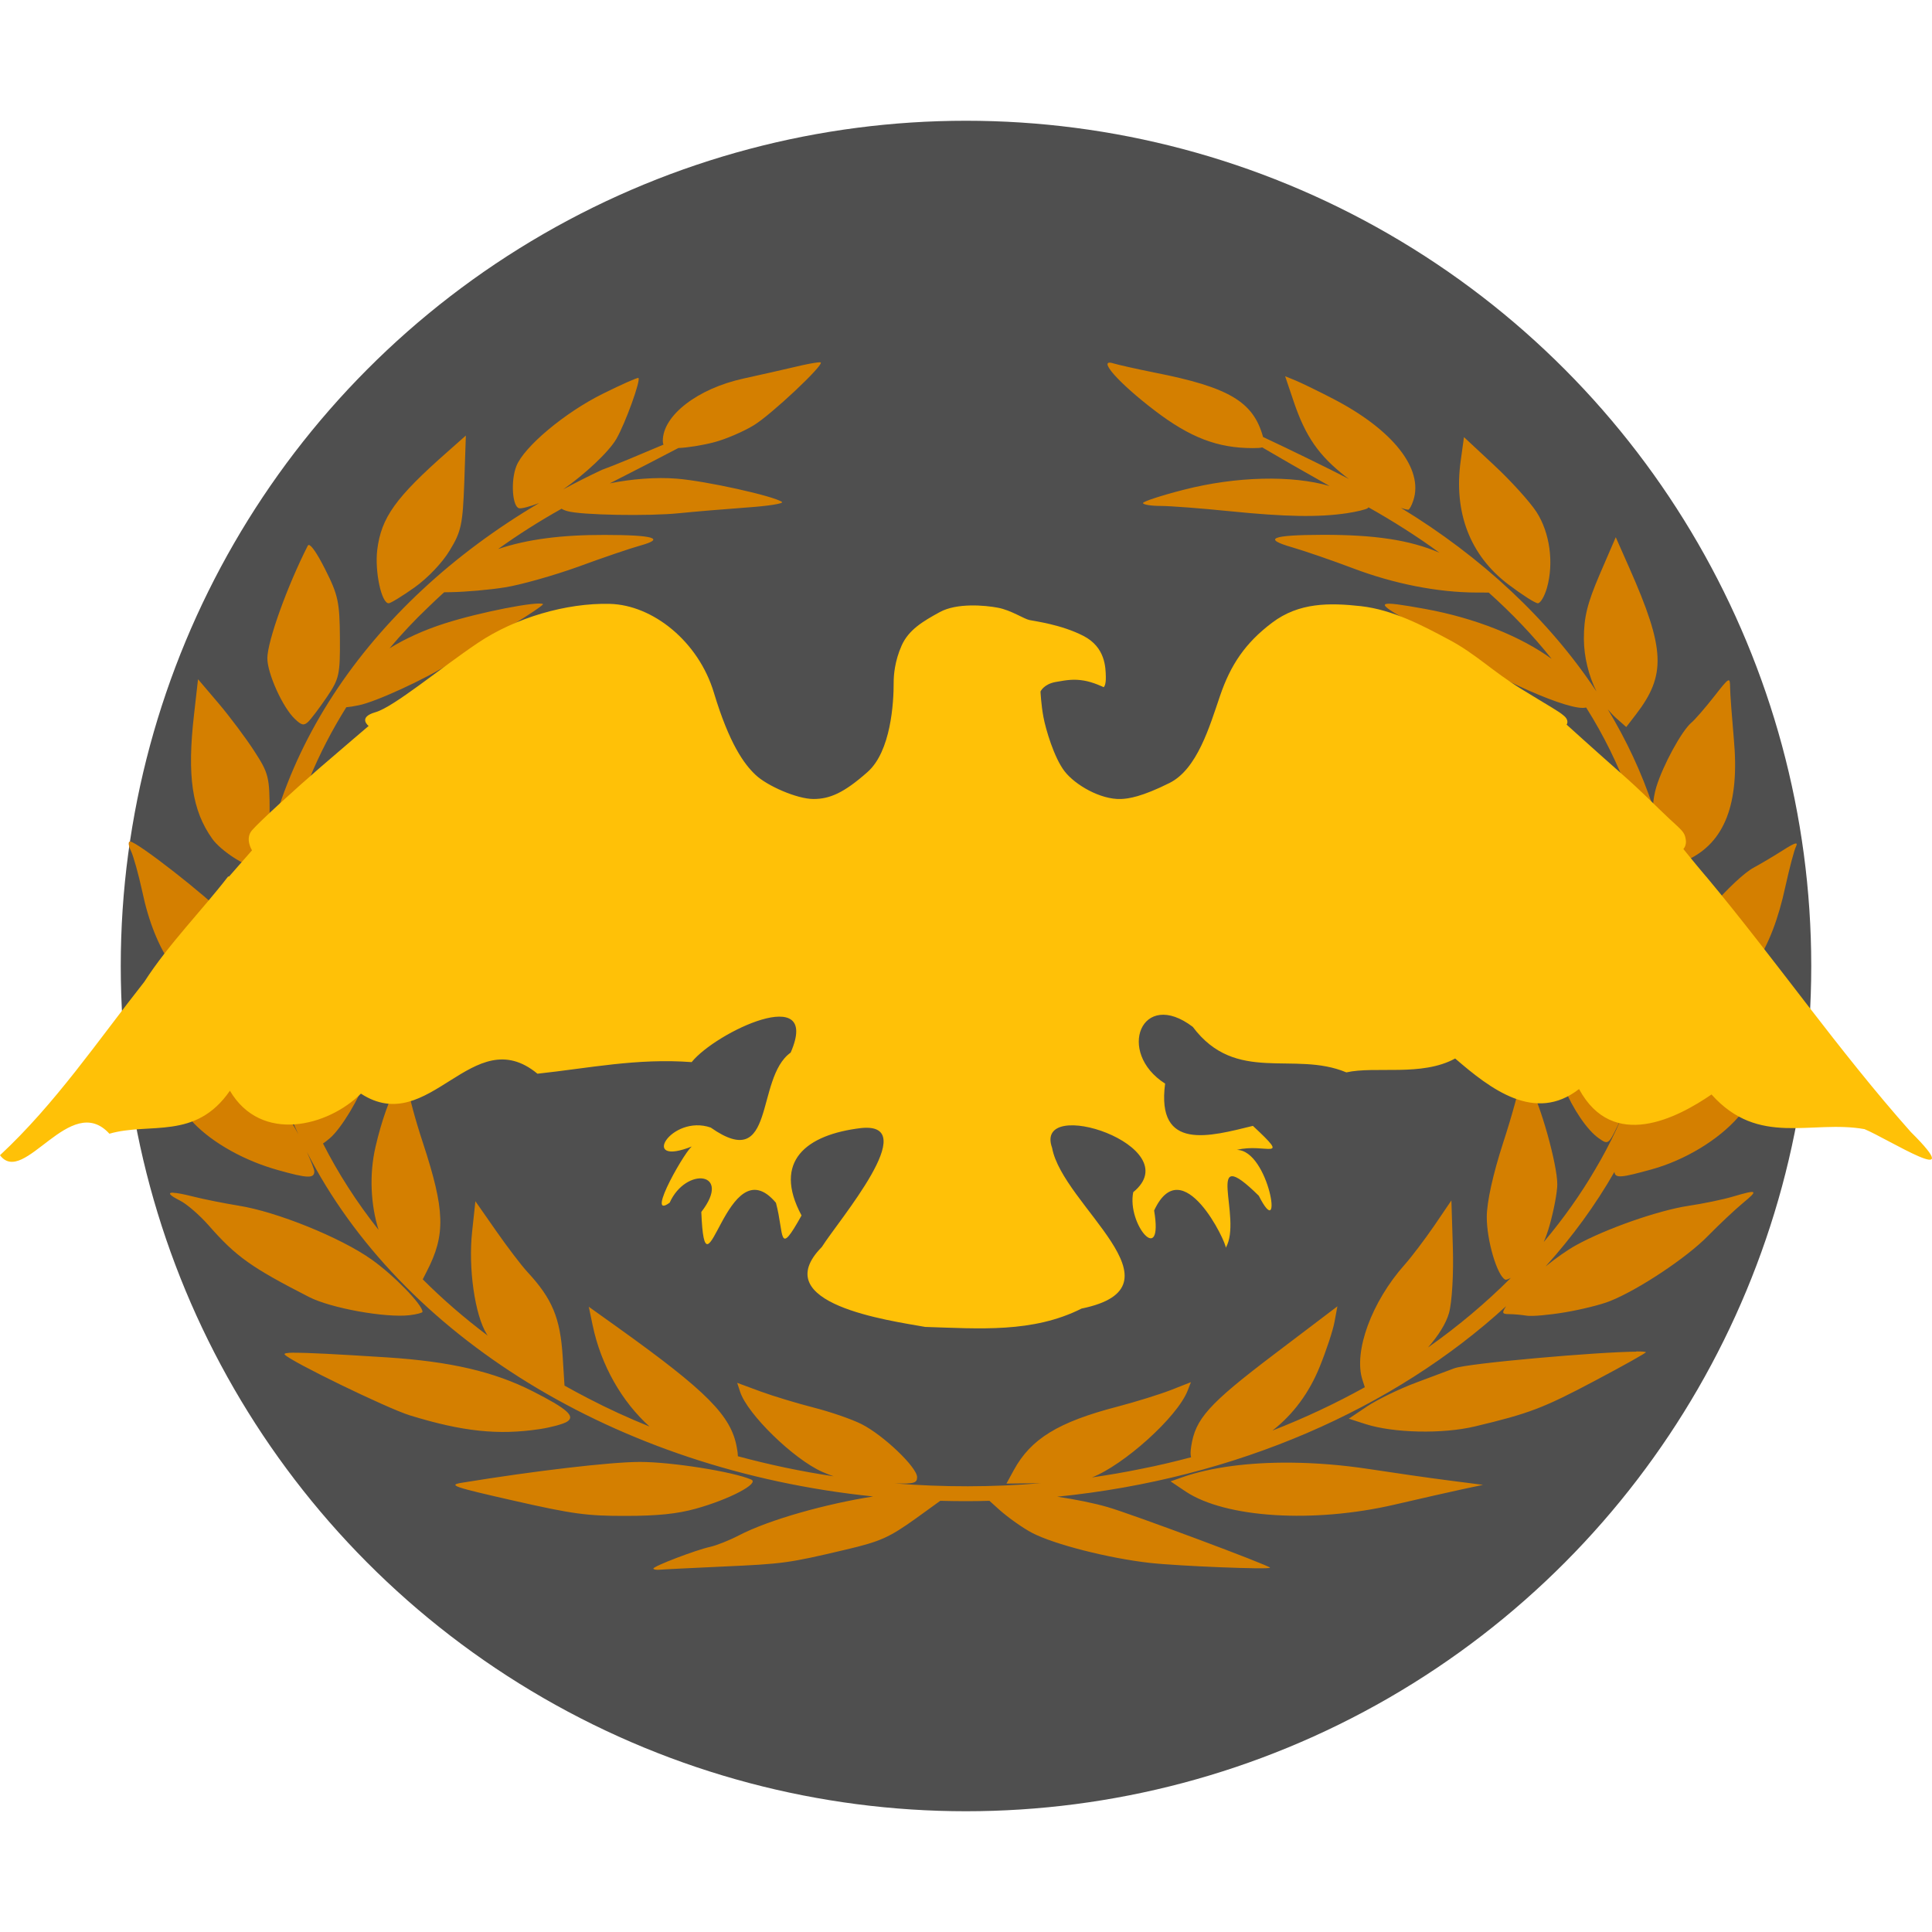
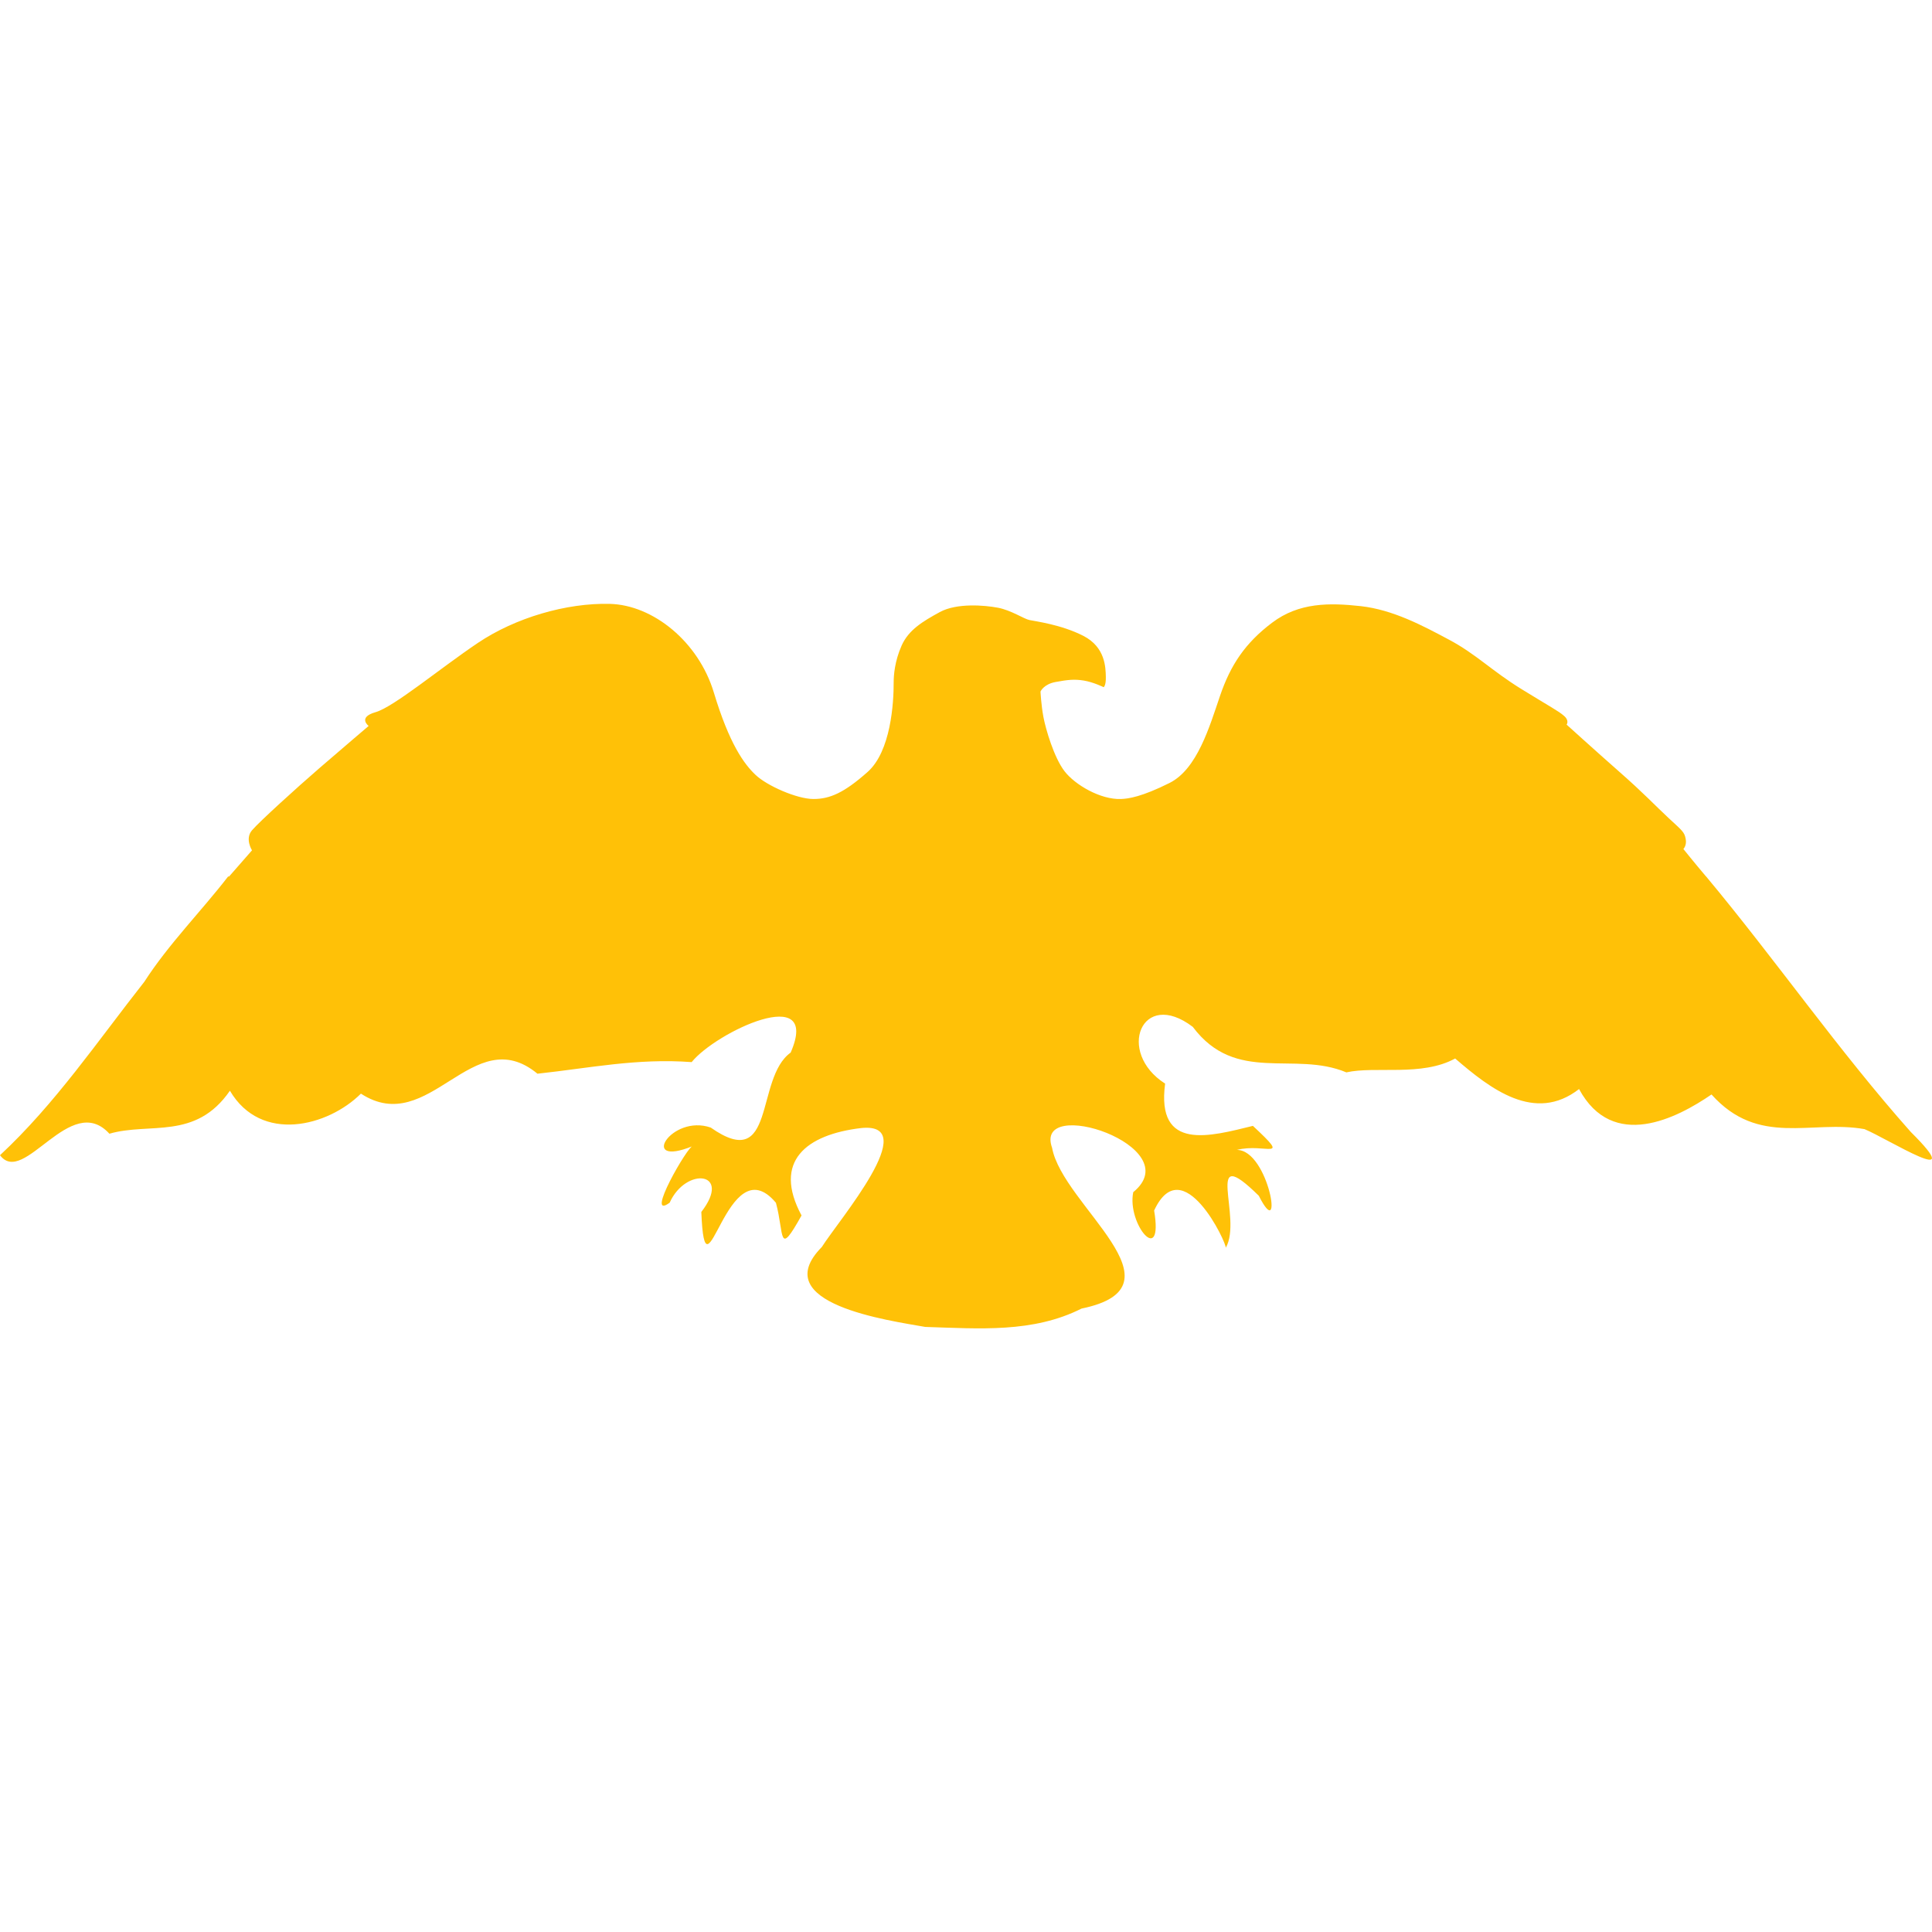
<svg xmlns="http://www.w3.org/2000/svg" width="16" height="16" version="1">
-   <circle style="fill:#4f4f4f" cx="8" cy="8" r="7" />
-   <path style="fill:#d47f00" d="m 6.777,3.001 c 0.011,-0.001 0.018,-0.001 0.02,2.581e-4 0.028,0.021 -0.41,0.433 -0.555,0.521 -0.085,0.052 -0.232,0.115 -0.327,0.14 -0.094,0.025 -0.226,0.046 -0.297,0.048 C 5.478,3.784 5.28,3.886 5.05,4.003 5.227,3.967 5.431,3.95 5.604,3.964 5.846,3.983 6.41,4.108 6.476,4.157 6.493,4.17 6.361,4.191 6.183,4.203 6.005,4.216 5.754,4.237 5.626,4.25 5.374,4.276 4.811,4.266 4.699,4.233 4.677,4.227 4.661,4.22 4.651,4.213 4.467,4.316 4.292,4.427 4.125,4.547 c 0.24,-0.081 0.524,-0.118 0.884,-0.117 0.406,4.105e-4 0.504,0.03 0.294,0.088 -0.08,0.022 -0.313,0.101 -0.516,0.176 C 4.583,4.767 4.311,4.844 4.183,4.864 4.054,4.885 3.853,4.902 3.737,4.904 L 3.678,4.905 C 3.633,4.946 3.589,4.987 3.546,5.029 3.431,5.138 3.325,5.252 3.226,5.369 3.357,5.288 3.513,5.217 3.683,5.163 3.968,5.071 4.46,4.975 4.497,5.003 4.504,5.008 4.384,5.09 4.229,5.184 4.075,5.278 3.852,5.416 3.734,5.49 3.519,5.626 3.109,5.814 2.97,5.841 2.927,5.85 2.894,5.855 2.868,5.857 2.749,6.047 2.647,6.244 2.564,6.446 2.609,6.397 2.665,6.347 2.739,6.287 2.935,6.128 3.073,6.05 3.381,5.927 3.597,5.84 3.773,5.781 3.773,5.795 c 0,0.014 -0.058,0.072 -0.129,0.129 C 3.503,6.038 3.306,6.255 3.191,6.426 3.107,6.55 2.777,6.803 2.546,6.92 2.468,6.959 2.417,6.983 2.385,6.99 2.316,7.271 2.281,7.557 2.281,7.843 2.303,7.732 2.34,7.614 2.388,7.516 2.478,7.333 2.537,7.269 2.787,7.082 2.948,6.962 3.124,6.83 3.177,6.789 l 0.097,-0.075 -0.028,0.075 C 2.964,7.529 2.794,7.821 2.477,8.109 2.357,8.218 2.325,8.245 2.302,8.222 c 0.009,0.086 0.022,0.172 0.038,0.257 0.03,0.173 0.075,0.344 0.133,0.513 -0.006,-0.154 0.024,-0.318 0.088,-0.455 0.073,-0.153 0.543,-0.749 0.572,-0.725 0.026,0.021 -0.063,0.992 -0.103,1.119 -0.051,0.161 -0.204,0.415 -0.298,0.495 -0.025,0.021 -0.044,0.036 -0.057,0.044 0.126,0.248 0.28,0.488 0.46,0.715 C 3.071,9.981 3.056,9.729 3.11,9.497 3.211,9.058 3.382,8.763 3.384,9.024 c 2.905e-4,0.044 0.053,0.242 0.118,0.439 0.184,0.561 0.19,0.761 0.032,1.067 l -0.033,0.065 c 0.165,0.165 0.345,0.321 0.538,0.466 -0.003,-0.004 -0.006,-0.008 -0.008,-0.012 C 3.932,10.889 3.877,10.501 3.91,10.199 l 0.027,-0.251 0.171,0.245 c 0.094,0.135 0.211,0.288 0.259,0.34 0.206,0.222 0.273,0.381 0.293,0.703 l 0.015,0.239 c 0.064,0.036 0.128,0.07 0.193,0.104 0.165,0.086 0.335,0.164 0.511,0.235 C 5.152,11.61 4.977,11.308 4.908,10.975 l -0.032,-0.153 0.238,0.17 c 0.742,0.531 0.942,0.733 0.988,0.996 0.006,0.032 0.009,0.055 0.009,0.072 0.259,0.07 0.524,0.126 0.793,0.166 -0.032,-0.011 -0.064,-0.023 -0.097,-0.038 -0.237,-0.106 -0.617,-0.477 -0.677,-0.66 l -0.025,-0.076 0.192,0.071 c 0.106,0.039 0.305,0.099 0.442,0.134 0.137,0.035 0.315,0.096 0.396,0.137 0.182,0.092 0.46,0.358 0.46,0.439 0,0.047 -0.021,0.057 -0.186,0.052 0.402,0.032 0.809,0.032 1.211,-0.002 -0.007,1.29e-4 -0.014,4.11e-4 -0.021,4.11e-4 l -0.264,0.003 0.06,-0.11 c 0.142,-0.261 0.369,-0.4 0.862,-0.528 0.148,-0.039 0.345,-0.1 0.438,-0.136 l 0.168,-0.066 -0.027,0.069 c -0.086,0.222 -0.532,0.619 -0.793,0.72 0.137,-0.02 0.273,-0.043 0.408,-0.071 0.139,-0.027 0.277,-0.06 0.413,-0.096 -0.006,-0.021 -0.005,-0.05 8.4e-4,-0.089 0.034,-0.229 0.144,-0.352 0.686,-0.763 l 0.525,-0.398 -0.024,0.129 c -0.013,0.071 -0.068,0.237 -0.122,0.37 -0.088,0.218 -0.22,0.396 -0.392,0.53 0.266,-0.104 0.522,-0.224 0.765,-0.359 l -0.02,-0.062 c -0.075,-0.233 0.077,-0.647 0.35,-0.953 0.056,-0.063 0.166,-0.208 0.245,-0.323 l 0.142,-0.209 0.012,0.388 c 0.007,0.218 -0.007,0.457 -0.032,0.545 -0.025,0.088 -0.089,0.188 -0.174,0.285 0.25,-0.176 0.48,-0.37 0.687,-0.577 -0.021,0.011 -0.039,0.018 -0.047,0.015 -0.067,-0.032 -0.154,-0.326 -0.153,-0.52 3.39e-4,-0.123 0.051,-0.353 0.136,-0.615 0.075,-0.23 0.137,-0.459 0.139,-0.508 0.004,-0.088 0.004,-0.088 0.079,0.035 0.088,0.147 0.23,0.652 0.23,0.819 0,0.063 -0.029,0.217 -0.064,0.34 -0.015,0.053 -0.031,0.098 -0.048,0.137 0.161,-0.191 0.304,-0.392 0.426,-0.601 0.509,-0.856 0.632,-1.84 0.389,-2.763 -4.4e-5,0.095 -0.009,0.095 -0.207,-0.011 -0.249,-0.133 -0.504,-0.349 -0.763,-0.645 -0.129,-0.148 -0.29,-0.319 -0.357,-0.381 -0.068,-0.062 -0.114,-0.112 -0.102,-0.112 0.077,0 0.76,0.298 0.901,0.393 0.188,0.127 0.331,0.269 0.42,0.415 -0.092,-0.248 -0.21,-0.49 -0.356,-0.721 -0.008,0.002 -0.018,0.003 -0.031,0.003 -0.182,-7.895e-4 -0.819,-0.295 -1.145,-0.529 -0.076,-0.055 -0.232,-0.153 -0.345,-0.218 -0.23,-0.133 -0.203,-0.143 0.185,-0.073 0.419,0.076 0.796,0.229 1.05,0.414 -0.154,-0.194 -0.329,-0.377 -0.521,-0.549 l -0.099,-2.584e-4 c -0.323,-7.894e-4 -0.686,-0.072 -1.028,-0.202 -0.172,-0.065 -0.396,-0.142 -0.499,-0.172 -0.251,-0.072 -0.175,-0.103 0.254,-0.104 0.423,-4.105e-4 0.714,0.041 0.964,0.148 -0.185,-0.135 -0.382,-0.26 -0.588,-0.376 -0.002,0.003 -0.004,0.006 -0.007,0.008 -0.014,0.01 -0.091,0.029 -0.171,0.041 -0.236,0.035 -0.508,0.03 -0.965,-0.016 C 9.952,4.21 9.693,4.19 9.612,4.19 9.532,4.19 9.466,4.179 9.466,4.166 c 0,-0.013 0.153,-0.063 0.341,-0.111 0.431,-0.11 0.892,-0.121 1.204,-0.03 -0.236,-0.133 -0.421,-0.239 -0.558,-0.32 -0.015,0.005 -0.04,0.006 -0.08,0.006 -0.29,0 -0.518,-0.088 -0.81,-0.311 C 9.259,3.168 9.082,2.966 9.219,3.009 c 0.04,0.012 0.195,0.047 0.345,0.077 0.613,0.121 0.814,0.24 0.895,0.529 5.25e-4,0.002 5.25e-4,0.002 0.001,0.004 0.237,0.111 0.529,0.254 0.712,0.348 -0.008,-0.006 -0.017,-0.012 -0.025,-0.018 -0.226,-0.176 -0.336,-0.335 -0.434,-0.626 l -0.07,-0.207 0.084,0.034 c 0.046,0.019 0.187,0.087 0.314,0.153 0.494,0.256 0.749,0.579 0.664,0.84 -0.014,0.043 -0.033,0.078 -0.042,0.078 -0.014,0 -0.036,-0.006 -0.061,-0.015 0.67,0.408 1.225,0.926 1.619,1.52 -0.064,-0.13 -0.103,-0.284 -0.104,-0.434 -3.4e-4,-0.18 0.028,-0.294 0.131,-0.535 L 13.381,4.449 13.492,4.7 c 0.299,0.676 0.308,0.889 0.056,1.217 l -0.08,0.104 -0.087,-0.077 c -0.023,-0.021 -0.045,-0.045 -0.066,-0.07 0.155,0.257 0.281,0.526 0.374,0.806 0.003,-0.056 0.012,-0.11 0.028,-0.163 0.056,-0.182 0.21,-0.464 0.29,-0.532 0.03,-0.025 0.114,-0.122 0.187,-0.215 0.129,-0.165 0.133,-0.167 0.134,-0.075 4.55e-4,0.052 0.015,0.244 0.031,0.426 0.049,0.534 -0.075,0.857 -0.387,1.002 -0.088,0.041 -0.13,0.059 -0.158,0.046 0.041,0.218 0.063,0.441 0.063,0.668 0,0.026 -8.75e-4,0.051 -0.001,0.077 0.097,-0.2 0.49,-0.645 0.648,-0.729 0.052,-0.028 0.159,-0.091 0.236,-0.14 0.108,-0.069 0.134,-0.076 0.113,-0.033 -0.015,0.031 -0.054,0.179 -0.087,0.329 -0.115,0.532 -0.316,0.836 -0.673,1.016 -0.117,0.059 -0.237,0.108 -0.266,0.108 -0.009,0 -0.016,-0.004 -0.023,-0.011 -0.043,0.254 -0.113,0.501 -0.207,0.74 0.124,-0.151 0.278,-0.284 0.423,-0.351 0.075,-0.035 0.239,-0.118 0.365,-0.185 0.125,-0.067 0.311,-0.158 0.412,-0.202 L 15,8.372 14.768,8.731 C 14.64,8.929 14.474,9.162 14.398,9.249 14.231,9.441 13.951,9.61 13.672,9.686 c -0.234,0.064 -0.297,0.077 -0.302,0.019 -0.158,0.276 -0.349,0.538 -0.57,0.783 0.087,-0.07 0.177,-0.134 0.251,-0.175 0.245,-0.136 0.681,-0.289 0.933,-0.327 0.121,-0.018 0.285,-0.052 0.366,-0.076 0.207,-0.061 0.215,-0.055 0.083,0.054 -0.064,0.053 -0.195,0.176 -0.29,0.273 -0.176,0.18 -0.577,0.446 -0.812,0.539 -0.072,0.029 -0.239,0.07 -0.37,0.092 -0.131,0.022 -0.274,0.035 -0.317,0.028 -0.043,-0.007 -0.109,-0.013 -0.147,-0.013 -0.057,-3.47e-4 -0.061,-0.009 -0.024,-0.066 -0.924,0.847 -2.234,1.429 -3.717,1.578 0.148,0.022 0.299,0.052 0.417,0.086 0.204,0.059 1.345,0.485 1.345,0.502 5.3e-5,0.017 -0.757,-0.013 -0.998,-0.04 C 9.178,12.904 8.731,12.79 8.548,12.695 8.472,12.655 8.35,12.569 8.276,12.503 l -0.082,-0.074 c -0.064,0.002 -0.128,0.003 -0.193,0.003 -0.072,0 -0.143,-0.001 -0.214,-0.003 L 7.585,12.575 c -0.221,0.158 -0.294,0.191 -0.579,0.258 -0.478,0.113 -0.517,0.118 -1.029,0.141 -0.257,0.012 -0.49,0.023 -0.517,0.026 -0.027,0.002 -0.049,-0.002 -0.049,-0.01 0,-0.019 0.346,-0.152 0.468,-0.179 0.054,-0.012 0.16,-0.054 0.237,-0.094 C 6.375,12.582 6.85,12.453 7.231,12.393 5.094,12.174 3.316,11.055 2.541,9.539 c 0.036,0.08 0.062,0.146 0.062,0.162 0,0.06 -0.056,0.058 -0.298,-0.01 C 2.027,9.614 1.766,9.468 1.607,9.304 1.472,9.164 0.961,8.403 1.002,8.403 1.028,8.403 1.524,8.638 1.828,8.795 2.153,8.962 2.334,9.131 2.471,9.394 2.326,9.08 2.224,8.75 2.169,8.408 2.156,8.494 2.084,8.467 1.861,8.365 1.506,8.203 1.283,7.882 1.178,7.382 1.147,7.24 1.105,7.089 1.084,7.046 c -0.021,-0.043 -0.024,-0.077 -0.007,-0.077 0.057,0 0.644,0.459 0.782,0.61 0.142,0.156 0.227,0.31 0.272,0.492 -0.005,-0.078 -0.008,-0.156 -0.008,-0.235 0,-1.499 0.92,-2.831 2.342,-3.67 -0.073,0.028 -0.146,0.048 -0.166,0.043 C 4.243,4.197 4.228,3.983 4.276,3.861 4.338,3.701 4.677,3.417 4.992,3.261 5.147,3.184 5.28,3.125 5.287,3.13 5.309,3.146 5.179,3.505 5.105,3.634 5.04,3.746 4.84,3.93 4.664,4.053 4.769,3.996 4.876,3.942 4.985,3.891 5.091,3.853 5.294,3.767 5.495,3.682 c -0.004,-0.008 -0.006,-0.018 -0.006,-0.031 0,-0.211 0.289,-0.433 0.668,-0.516 0.136,-0.03 0.333,-0.074 0.438,-0.099 0.078,-0.019 0.149,-0.032 0.182,-0.035 z M 3.858,3.607 3.845,3.996 C 3.832,4.343 3.82,4.402 3.724,4.559 3.662,4.662 3.542,4.787 3.433,4.865 3.331,4.937 3.235,4.996 3.219,4.996 3.159,4.997 3.103,4.734 3.124,4.555 3.157,4.286 3.275,4.121 3.709,3.739 Z m 8.266,0.013 0.25,0.233 c 0.138,0.128 0.295,0.302 0.35,0.386 0.111,0.171 0.146,0.422 0.087,0.63 -0.02,0.07 -0.054,0.127 -0.075,0.127 -0.022,0 -0.132,-0.071 -0.246,-0.157 C 12.174,4.599 12.037,4.243 12.097,3.815 Z M 2.556,4.513 c 0.021,-0.002 0.072,0.073 0.136,0.2 0.108,0.213 0.121,0.274 0.123,0.568 0.002,0.306 -0.005,0.34 -0.109,0.493 C 2.645,5.864 2.575,5.956 2.552,5.978 2.517,6.011 2.497,6.007 2.442,5.954 2.341,5.859 2.214,5.577 2.214,5.451 2.215,5.31 2.378,4.855 2.549,4.519 c 0.002,-0.003 0.004,-0.005 0.007,-0.005 z M 1.64,5.625 1.811,5.826 c 0.094,0.111 0.227,0.289 0.296,0.396 0.118,0.182 0.126,0.214 0.126,0.508 -1.936e-4,0.199 -0.018,0.338 -0.05,0.381 -0.027,0.037 -0.06,0.067 -0.073,0.067 -0.078,0 -0.282,-0.134 -0.351,-0.23 C 1.59,6.712 1.548,6.427 1.607,5.916 Z M 12.703,6.748 c 0,-0.008 0.158,0.101 0.351,0.243 0.379,0.278 0.499,0.426 0.607,0.752 0.043,0.13 0.055,0.242 0.037,0.351 -0.014,0.088 -0.039,0.16 -0.055,0.16 -0.035,0 -0.392,-0.364 -0.5,-0.51 -0.07,-0.095 -0.189,-0.354 -0.379,-0.825 -0.034,-0.085 -0.062,-0.162 -0.062,-0.17 z m 0.125,1.09 c 0.054,-0.018 0.499,0.541 0.577,0.735 0.103,0.255 0.101,0.527 -0.004,0.741 -0.08,0.165 -0.083,0.167 -0.16,0.113 -0.095,-0.066 -0.213,-0.239 -0.29,-0.424 -0.045,-0.109 -0.123,-0.806 -0.129,-1.154 -9.3e-5,-0.007 0.002,-0.01 0.005,-0.012 z M 1.435,9.878 c 0.03,0.001 0.084,0.011 0.159,0.03 0.094,0.024 0.267,0.058 0.383,0.077 0.315,0.05 0.842,0.263 1.098,0.444 0.186,0.131 0.424,0.376 0.424,0.435 0,0.008 -0.048,0.021 -0.107,0.028 C 3.192,10.915 2.74,10.834 2.559,10.741 2.08,10.496 1.955,10.407 1.727,10.147 1.653,10.063 1.547,9.971 1.491,9.943 c -0.089,-0.045 -0.105,-0.067 -0.056,-0.066 z M 13.551,11.192 c 0.044,-2.18e-4 0.073,0.002 0.08,0.006 0.006,0.004 -0.183,0.11 -0.421,0.236 -0.43,0.228 -0.546,0.272 -0.995,0.379 -0.268,0.064 -0.673,0.055 -0.905,-0.019 l -0.14,-0.045 0.152,-0.102 c 0.084,-0.056 0.266,-0.145 0.406,-0.197 0.139,-0.052 0.281,-0.105 0.315,-0.118 0.108,-0.042 1.198,-0.137 1.508,-0.138 z m -11.115,0.011 c 0.109,-0.001 0.34,0.011 0.765,0.038 0.528,0.034 0.889,0.118 1.209,0.28 0.289,0.147 0.357,0.208 0.286,0.253 -0.03,0.019 -0.132,0.047 -0.225,0.061 -0.344,0.052 -0.64,0.021 -1.078,-0.114 -0.187,-0.058 -0.99,-0.448 -1.035,-0.503 -0.008,-0.01 0.013,-0.015 0.078,-0.016 z m 2.863,0.904 c 0.261,0 0.769,0.08 0.922,0.146 0.073,0.031 -0.182,0.165 -0.461,0.242 -0.152,0.042 -0.316,0.059 -0.578,0.059 -0.32,7.9e-4 -0.438,-0.015 -0.927,-0.126 -0.498,-0.113 -0.547,-0.129 -0.433,-0.148 0.604,-0.099 1.237,-0.173 1.478,-0.173 z m 5.39,0.006 c 0.207,0.002 0.424,0.019 0.642,0.052 0.208,0.032 0.507,0.075 0.664,0.095 l 0.287,0.037 -0.17,0.036 c -0.093,0.02 -0.345,0.077 -0.56,0.127 -0.675,0.157 -1.404,0.111 -1.733,-0.108 l -0.125,-0.084 0.1,-0.035 c 0.235,-0.082 0.55,-0.123 0.894,-0.12 z" />
  <path style="fill:#ffc107" d="m 5.05,5.001 c -0.358,-0.009 -0.781,0.114 -1.092,0.323 -0.311,0.209 -0.697,0.531 -0.848,0.574 -0.151,0.043 -0.057,0.114 -0.057,0.114 0,0 -0.207,0.176 -0.405,0.347 -0.198,0.171 -0.499,0.445 -0.561,0.517 -0.061,0.071 0,0.166 0,0.166 0,0 -0.119,0.136 -0.19,0.217 h -0.008 C 1.669,7.544 1.395,7.82 1.195,8.131 0.809,8.621 0.457,9.142 -7.6403033e-8,9.567 0.198,9.831 0.583,9.035 0.906,9.389 1.241,9.292 1.619,9.446 1.904,9.033 c 0.259,0.439 0.813,0.295 1.085,0.024 0.568,0.37 0.924,-0.609 1.462,-0.165 0.428,-0.046 0.824,-0.13 1.277,-0.096 0.198,-0.247 1.075,-0.665 0.82,-0.079 -0.298,0.213 -0.118,1.003 -0.662,0.621 -0.329,-0.114 -0.602,0.337 -0.15,0.154 -0.035,-0.009 -0.403,0.625 -0.19,0.468 0.134,-0.299 0.521,-0.258 0.262,0.077 0.033,0.821 0.208,-0.564 0.618,-0.076 0.071,0.264 0.015,0.458 0.212,0.105 -0.241,-0.449 0.038,-0.67 0.494,-0.724 0.513,-0.052 -0.186,0.763 -0.326,0.985 -0.464,0.471 0.561,0.609 0.856,0.662 0.449,0.014 0.892,0.051 1.295,-0.152 0.891,-0.183 -0.157,-0.853 -0.244,-1.331 -0.158,-0.44 1.137,-0.013 0.672,0.367 -0.054,0.266 0.252,0.624 0.173,0.152 0.236,-0.508 0.604,0.275 0.593,0.309 0.144,-0.248 -0.194,-0.892 0.274,-0.431 0.21,0.416 0.085,-0.38 -0.182,-0.38 0.237,-0.06 0.457,0.103 0.133,-0.199 -0.352,0.086 -0.802,0.216 -0.727,-0.35 -0.407,-0.259 -0.195,-0.792 0.229,-0.47 0.358,0.477 0.838,0.195 1.272,0.377 0.24,-0.054 0.624,0.037 0.901,-0.115 0.291,0.251 0.66,0.538 1.026,0.253 0.28,0.517 0.811,0.241 1.097,0.045 0.391,0.437 0.826,0.208 1.267,0.287 0.192,0.079 0.877,0.514 0.383,0.023 -0.6,-0.675 -1.117,-1.423 -1.696,-2.117 h -7.27e-4 C 14.029,7.141 13.941,7.031 13.941,7.031 c 0,0 0.03,-0.029 0.019,-0.084 C 13.95,6.892 13.934,6.881 13.82,6.776 13.706,6.67 13.613,6.569 13.41,6.391 13.208,6.213 12.974,6.001 12.974,6.001 c 0,0 0.025,-0.033 -0.022,-0.073 C 12.905,5.887 12.844,5.857 12.599,5.706 12.354,5.555 12.222,5.415 11.999,5.297 11.777,5.178 11.534,5.05 11.271,5.02 11.009,4.991 10.757,4.989 10.535,5.157 10.312,5.325 10.191,5.507 10.104,5.762 10.017,6.017 9.915,6.369 9.686,6.484 c -0.23,0.115 -0.341,0.131 -0.403,0.133 -0.169,0.006 -0.38,-0.117 -0.467,-0.23 -0.087,-0.113 -0.156,-0.348 -0.175,-0.45 -0.019,-0.102 -0.024,-0.21 -0.024,-0.21 0,0 0.026,-0.061 0.125,-0.079 0.099,-0.018 0.153,-0.025 0.233,-0.012 0.08,0.013 0.165,0.055 0.165,0.055 0,0 0.02,-0.012 0.018,-0.087 -0.002,-0.075 -0.003,-0.244 -0.186,-0.338 -0.183,-0.094 -0.4,-0.121 -0.446,-0.131 -0.046,-0.009 -0.151,-0.081 -0.261,-0.102 -0.11,-0.021 -0.341,-0.041 -0.482,0.036 -0.141,0.077 -0.258,0.147 -0.316,0.277 -0.058,0.13 -0.066,0.248 -0.066,0.304 6.54e-4,0.171 -0.023,0.573 -0.217,0.744 -0.193,0.171 -0.311,0.223 -0.447,0.223 -0.137,0 -0.386,-0.11 -0.48,-0.2 C 6.162,6.328 6.039,6.158 5.912,5.736 5.785,5.314 5.408,5.01 5.05,5.001 Z" />
</svg>